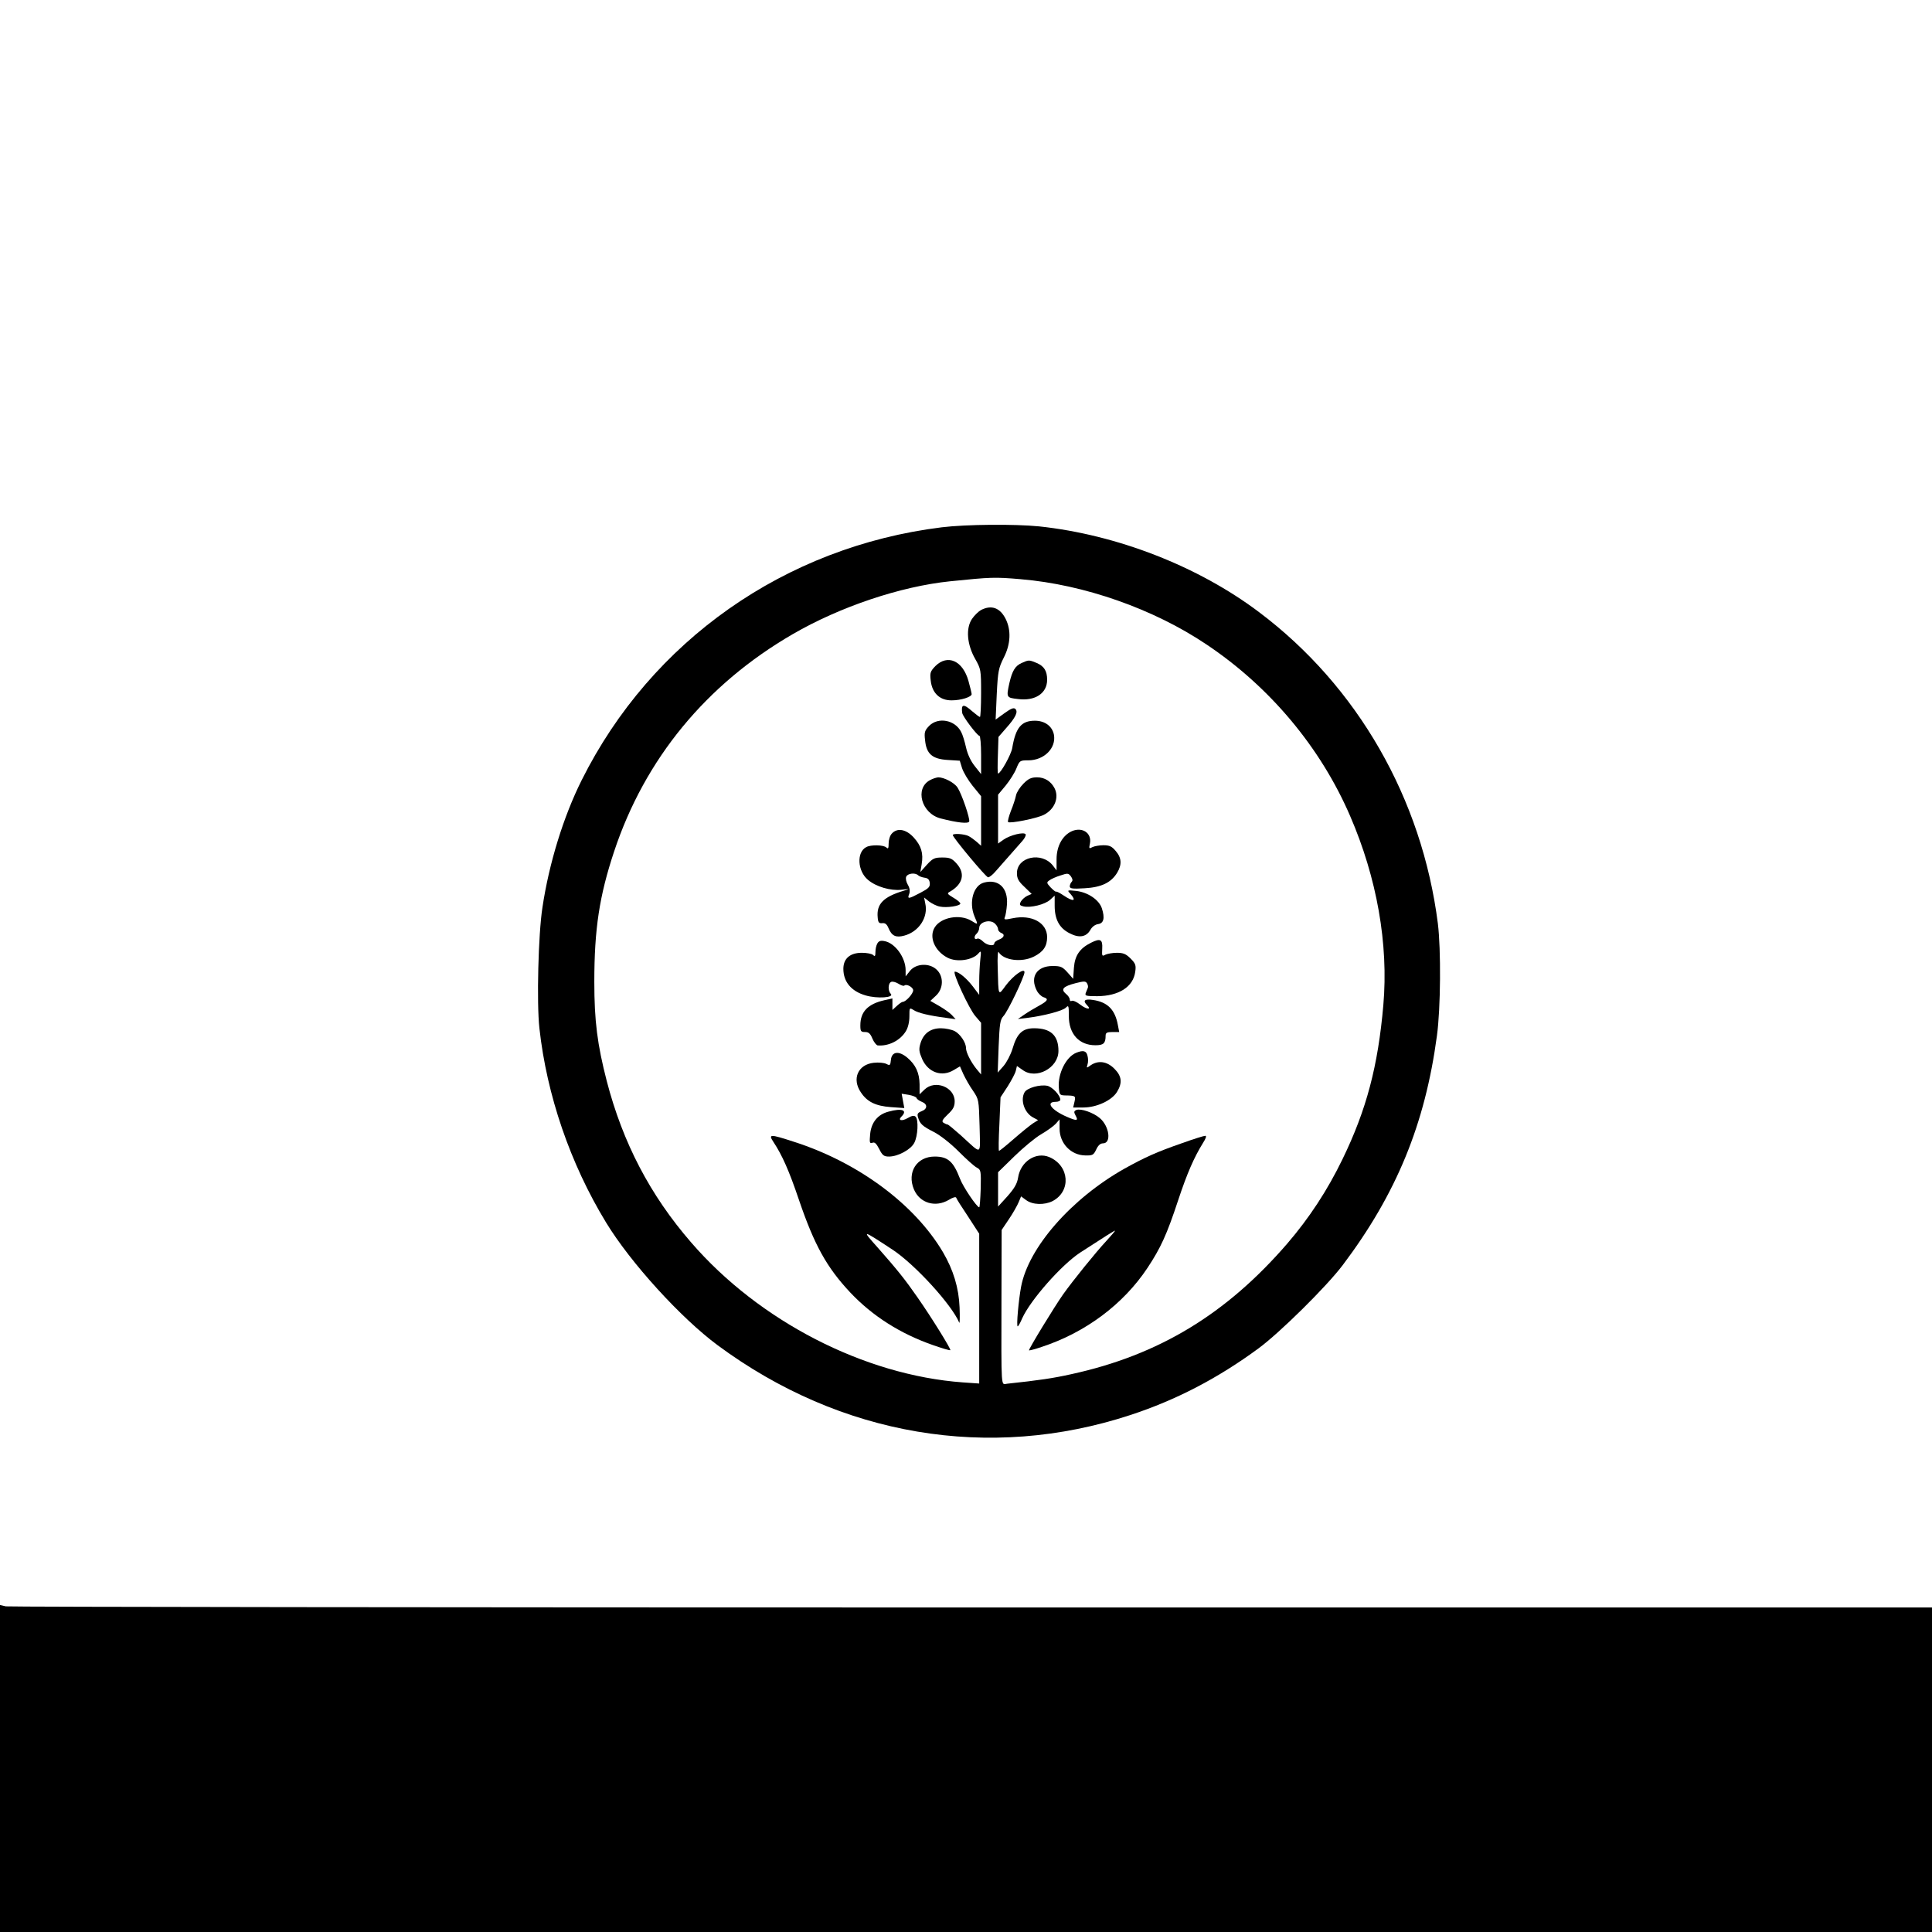
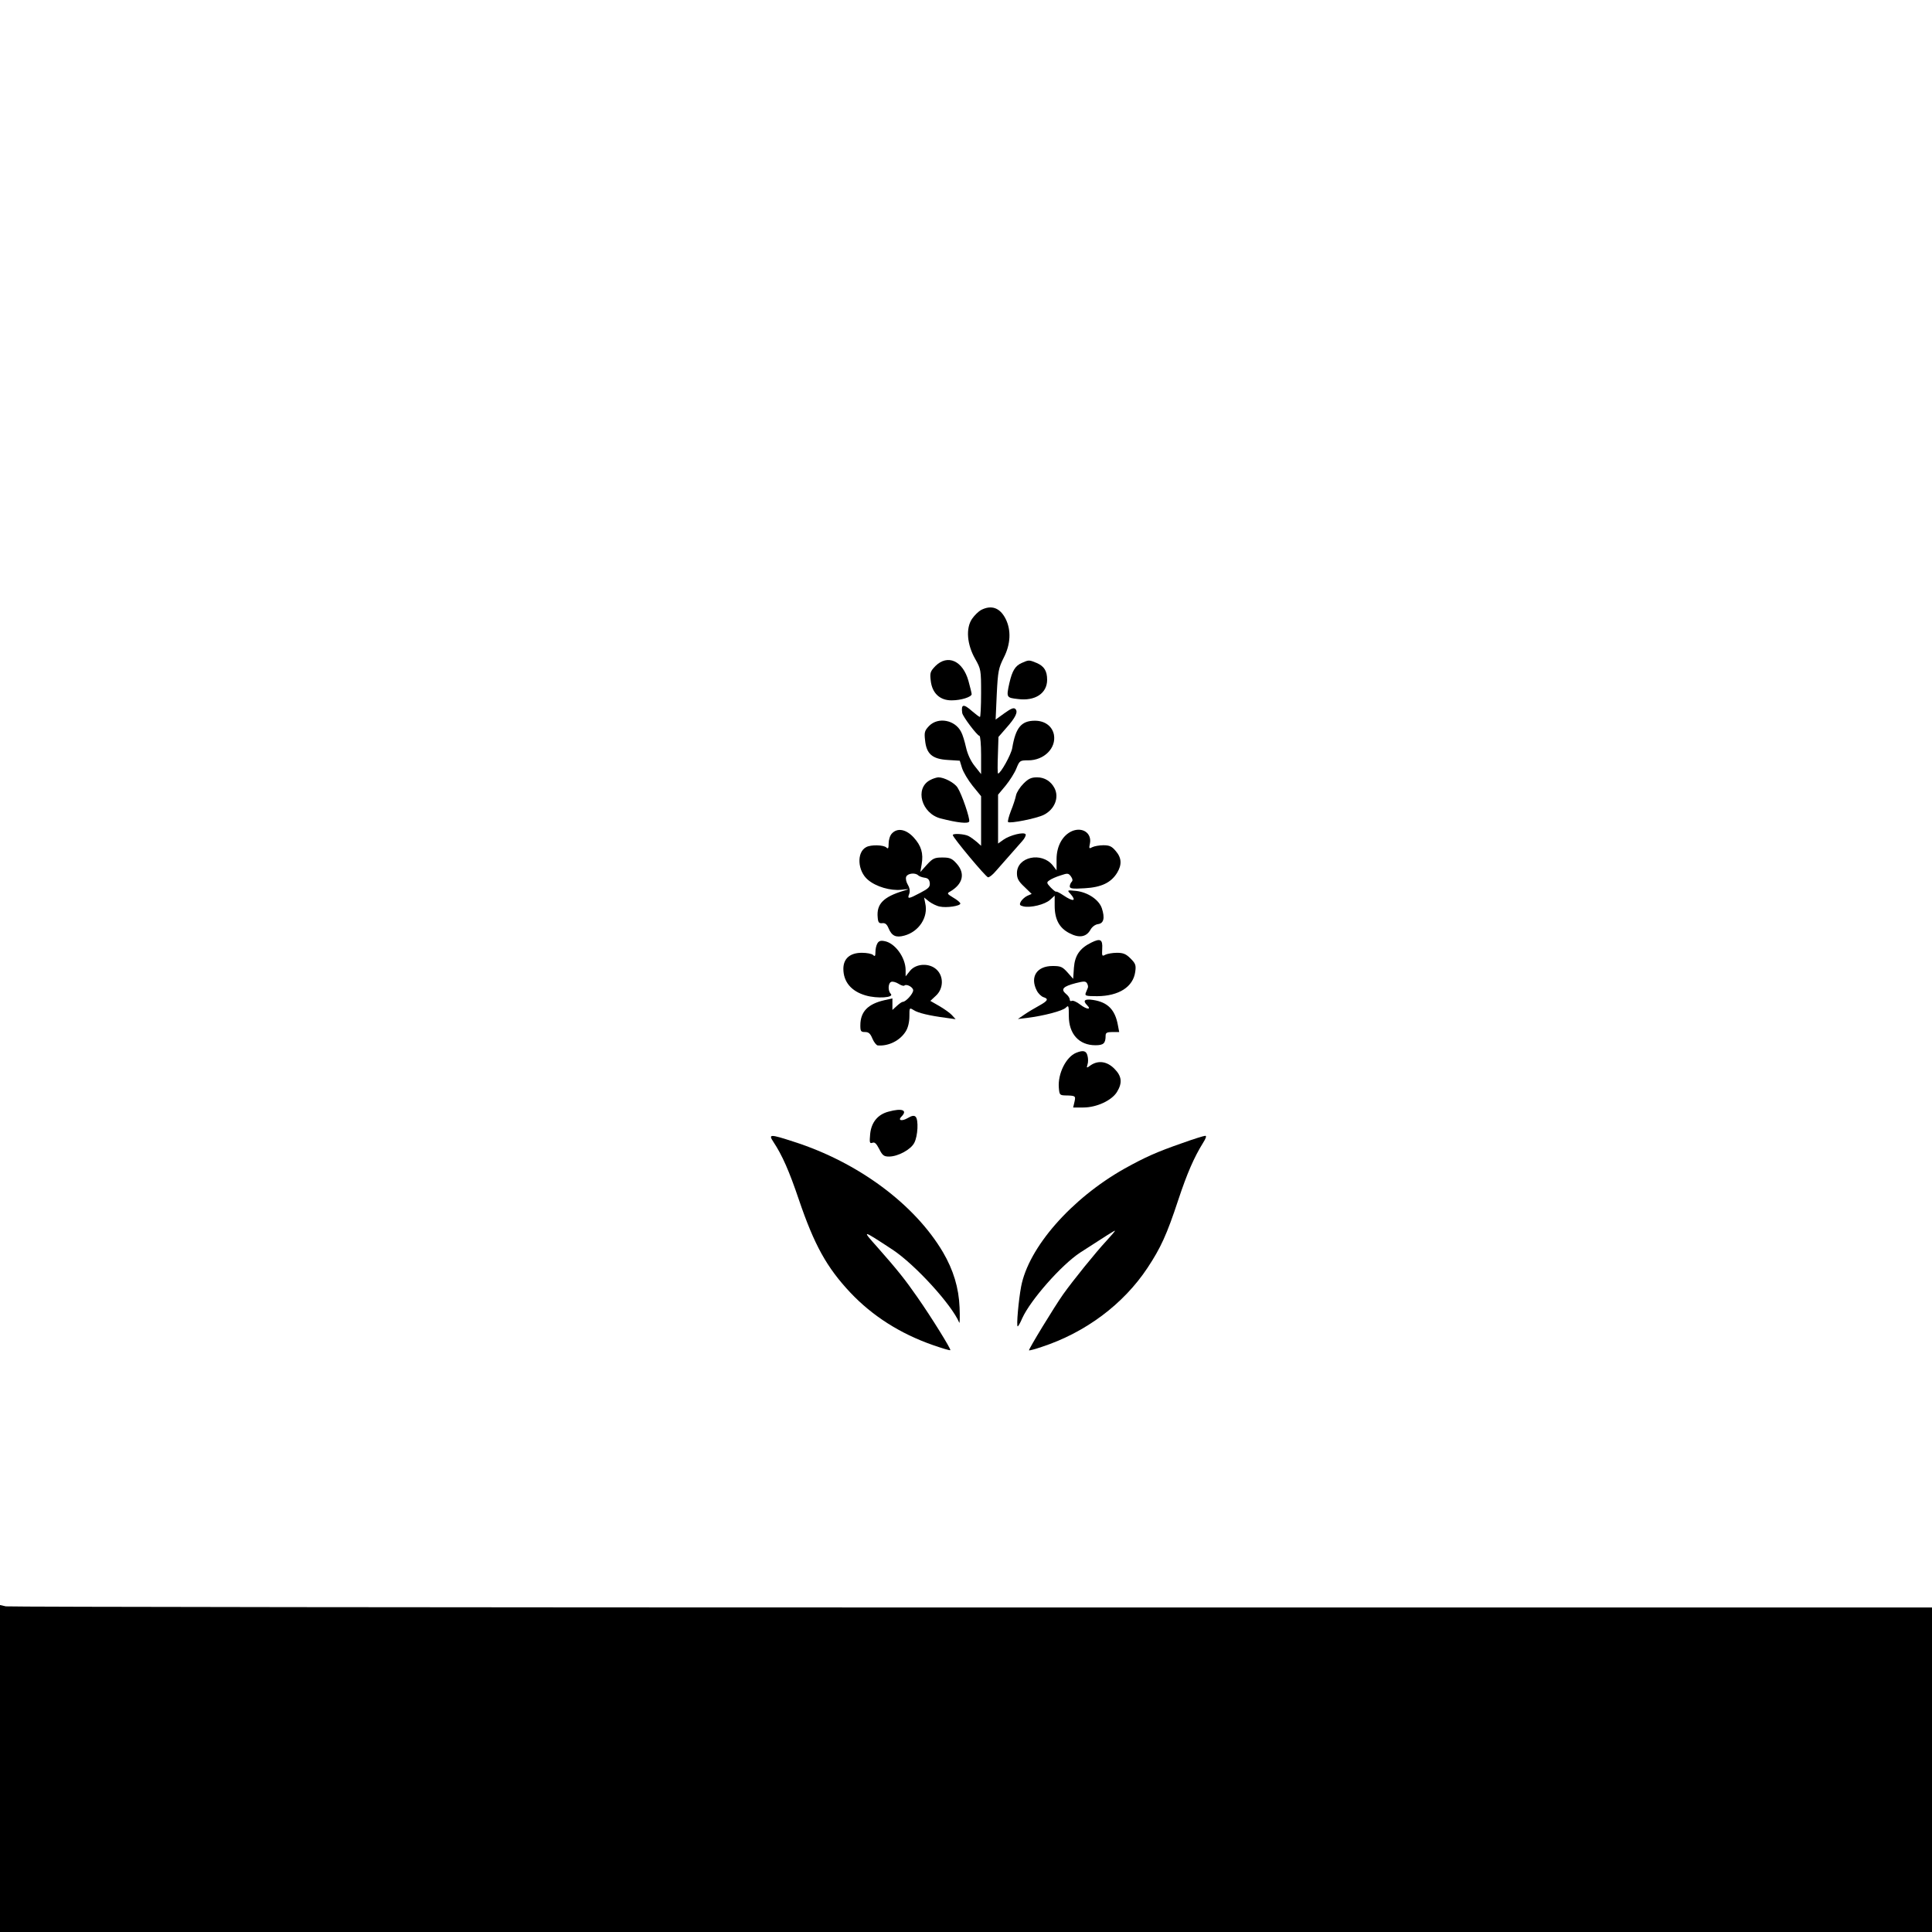
<svg xmlns="http://www.w3.org/2000/svg" version="1.0" width="1024pt" height="1024pt" viewBox="0 0 1024 1024" preserveAspectRatio="xMidYMid meet">
  <g transform="translate(0,1024) scale(0.1,-0.1)" fill="#000000" stroke="none">
-     <path d="M4990 7445 c-829 -103 -1538 -601 -1907 -1340 -96 -192 -173 -440 -208 -675 -22 -141 -31 -506 -16 -640 39 -354 163 -717 353 -1029 130 -214 398 -508 593 -652 651 -481 1439 -614 2186 -369 241 79 463 194 679 353 113 83 362 329 447 442 284 377 436 746 499 1215 20 146 22 457 5 595 -84 662 -426 1258 -947 1650 -322 243 -753 411 -1166 455 -129 13 -388 11 -518 -5z m421 -275 c334 -28 703 -157 984 -346 335 -224 604 -545 761 -909 142 -328 204 -679 176 -1002 -28 -322 -89 -555 -217 -818 -80 -165 -176 -311 -292 -446 -323 -374 -681 -591 -1143 -692 -98 -22 -173 -33 -342 -51 -33 -3 -31 -47 -30 462 l1 353 39 58 c21 31 44 72 51 89 l13 31 27 -20 c34 -25 96 -27 140 -5 99 52 90 187 -17 233 -71 30 -153 -23 -166 -109 -5 -32 -20 -57 -56 -98 l-50 -55 0 91 0 91 86 84 c47 46 111 99 142 117 31 18 66 43 78 56 l20 23 0 -49 c0 -78 60 -141 136 -142 39 -1 44 2 58 31 10 22 22 33 36 33 46 0 34 91 -17 134 -34 29 -100 52 -124 43 -13 -6 -14 -11 -5 -28 17 -30 9 -32 -46 -8 -81 35 -114 79 -59 79 14 0 25 5 25 11 0 23 -42 68 -69 74 -39 8 -108 -11 -121 -35 -23 -42 0 -109 46 -133 l26 -14 -27 -17 c-15 -10 -61 -47 -101 -82 -40 -35 -76 -64 -79 -64 -3 0 -2 64 2 142 l6 142 38 58 c20 32 40 69 43 83 l6 25 30 -21 c71 -53 190 10 190 101 0 82 -41 120 -129 120 -62 0 -91 -28 -114 -107 -10 -33 -31 -73 -48 -93 l-31 -35 5 139 c5 120 8 141 25 160 23 23 112 210 112 233 0 25 -59 -17 -99 -70 -41 -56 -39 -62 -43 95 -2 53 1 90 5 82 25 -44 122 -57 187 -24 50 25 70 55 70 103 0 76 -81 121 -183 100 -42 -9 -47 -8 -41 6 4 9 9 39 11 66 7 88 -44 138 -122 117 -56 -15 -81 -104 -50 -179 20 -46 20 -46 -17 -23 -60 36 -159 19 -193 -34 -33 -51 -2 -126 67 -162 50 -26 135 -13 165 24 13 15 14 11 9 -32 -3 -27 -6 -80 -6 -119 l0 -70 -34 45 c-33 43 -75 78 -95 78 -16 0 76 -199 109 -236 l30 -35 0 -137 0 -137 -25 30 c-29 36 -55 87 -55 110 0 29 -30 74 -60 90 -16 8 -49 15 -73 15 -55 0 -92 -27 -108 -79 -10 -33 -8 -45 9 -85 32 -71 105 -96 168 -57 l32 19 18 -41 c11 -23 33 -63 51 -88 31 -46 31 -48 35 -187 3 -161 17 -155 -100 -49 -35 31 -66 57 -70 57 -4 0 -13 4 -21 9 -11 7 -7 16 22 44 29 27 37 42 37 70 0 75 -104 116 -160 62 l-26 -25 0 53 c-1 61 -21 104 -65 141 -45 38 -83 33 -87 -12 -3 -29 -5 -31 -24 -21 -12 6 -41 9 -67 6 -84 -9 -117 -86 -68 -157 33 -50 78 -72 159 -78 l71 -5 -7 38 -7 38 38 -6 c21 -4 39 -11 41 -17 2 -6 15 -15 28 -20 31 -12 31 -38 -2 -50 -20 -8 -24 -14 -18 -33 10 -34 23 -46 84 -77 33 -17 87 -59 131 -103 41 -41 84 -80 97 -86 21 -11 22 -17 20 -111 -2 -55 -5 -100 -8 -99 -13 1 -86 109 -102 152 -35 91 -64 117 -134 117 -95 0 -148 -83 -110 -174 31 -73 114 -98 186 -55 19 12 36 17 38 11 1 -5 30 -51 63 -100 l59 -91 0 -397 0 -397 -87 6 c-522 38 -1080 325 -1440 742 -217 250 -362 528 -447 855 -50 194 -66 318 -66 526 0 281 27 456 105 691 163 491 488 886 947 1152 250 145 571 253 834 280 218 22 233 23 375 11z m-137 -1826 c9 -8 16 -21 16 -29 0 -7 7 -15 15 -19 23 -8 18 -25 -10 -36 -14 -5 -25 -14 -25 -20 0 -17 -39 -11 -60 10 -12 12 -25 18 -30 15 -16 -10 -20 12 -5 25 8 7 15 21 15 32 0 32 59 48 84 22z" />
    <path d="M5200 7007 c-13 -7 -35 -28 -48 -47 -34 -50 -27 -136 17 -213 30 -53 31 -58 31 -181 0 -69 -3 -126 -6 -126 -4 0 -22 14 -41 30 -46 41 -60 39 -53 -9 2 -18 80 -121 91 -121 5 0 9 -46 9 -101 l0 -102 -34 43 c-21 26 -38 63 -46 99 -7 31 -18 68 -26 82 -32 63 -121 80 -169 32 -24 -25 -27 -34 -22 -76 7 -73 38 -100 120 -105 l64 -4 12 -39 c7 -22 32 -64 56 -94 l45 -55 0 -132 0 -131 -22 20 c-13 11 -33 26 -45 32 -22 11 -83 15 -83 5 0 -13 176 -224 187 -224 7 0 25 14 40 32 29 33 100 114 141 160 13 14 21 31 18 36 -8 14 -83 -4 -118 -29 l-28 -20 0 129 0 130 40 48 c22 27 48 68 57 91 17 42 19 43 63 43 84 0 149 65 136 136 -9 45 -48 74 -101 74 -72 0 -102 -37 -120 -145 -6 -35 -61 -134 -75 -135 -3 0 -3 44 -1 97 l3 97 40 46 c51 57 65 87 50 102 -9 9 -23 3 -58 -22 l-47 -34 6 135 c6 122 10 139 37 193 37 72 40 146 10 206 -30 59 -75 75 -130 47z" />
    <path d="M4958 6710 c-27 -28 -30 -36 -25 -77 7 -67 49 -106 112 -105 49 0 105 18 105 33 0 5 -8 37 -17 70 -30 107 -110 143 -175 79z" />
    <path d="M5415 6726 c-34 -15 -50 -41 -65 -106 -17 -77 -16 -78 45 -85 91 -12 155 30 155 102 0 47 -16 72 -55 89 -41 17 -42 17 -80 0z" />
    <path d="M4929 6105 c-82 -44 -45 -177 57 -203 90 -23 146 -29 151 -16 5 15 -39 145 -62 180 -17 26 -71 54 -102 54 -10 -1 -30 -7 -44 -15z" />
    <path d="M5425 6087 c-19 -19 -37 -47 -40 -63 -3 -16 -15 -53 -27 -82 -11 -29 -18 -55 -15 -59 10 -9 151 19 189 38 58 29 83 92 57 142 -19 36 -52 57 -92 57 -31 0 -46 -7 -72 -33z" />
    <path d="M5682 5835 c-50 -22 -82 -79 -82 -149 l0 -59 -20 26 c-59 74 -190 46 -190 -41 0 -28 8 -43 39 -72 l39 -38 -23 -10 c-13 -6 -28 -20 -34 -30 -9 -17 -7 -21 13 -26 38 -9 115 10 142 35 l24 22 0 -54 c0 -72 25 -118 78 -145 51 -27 89 -21 111 17 9 17 26 29 41 31 30 4 37 32 20 84 -15 45 -74 85 -137 92 -47 5 -48 4 -30 -15 35 -40 16 -44 -36 -9 -19 13 -37 22 -39 20 -3 -2 -15 8 -29 22 -22 24 -23 27 -7 38 9 7 36 19 59 26 38 13 42 12 55 -5 9 -13 11 -22 4 -29 -5 -5 -10 -16 -10 -24 0 -12 15 -14 79 -10 89 5 140 30 172 82 26 43 24 79 -7 115 -21 25 -33 31 -66 31 -21 0 -48 -5 -58 -10 -18 -10 -19 -8 -13 20 10 54 -39 88 -95 65z" />
    <path d="M4727 5822 c-10 -10 -17 -34 -17 -52 0 -27 -3 -31 -12 -22 -14 14 -82 16 -107 2 -52 -27 -46 -127 9 -173 43 -37 120 -59 177 -53 46 5 47 5 13 -5 -109 -33 -145 -71 -138 -142 2 -26 7 -32 24 -30 16 2 25 -6 34 -28 17 -40 39 -50 83 -38 78 21 128 98 111 171 l-6 31 26 -21 c15 -11 40 -24 57 -27 36 -8 109 3 109 16 0 5 -16 19 -37 31 -33 20 -35 23 -18 32 69 40 82 96 36 148 -25 28 -36 33 -76 33 -41 0 -51 -4 -82 -38 l-35 -39 7 41 c10 58 -2 98 -42 142 -40 44 -87 53 -116 21z m139 -221 c5 -5 20 -11 34 -13 18 -2 26 -10 28 -28 2 -21 -6 -29 -50 -52 -64 -34 -70 -34 -59 -6 5 14 3 31 -7 48 -9 15 -13 34 -9 43 7 18 47 23 63 8z" />
    <path d="M4650 5239 c-6 -10 -10 -30 -10 -45 0 -22 -3 -25 -12 -16 -7 7 -34 12 -60 12 -63 0 -98 -31 -98 -85 0 -69 42 -119 118 -141 61 -18 154 -12 133 9 -16 16 -14 57 3 63 8 3 25 -2 38 -10 14 -9 27 -13 31 -10 11 11 47 -8 47 -25 0 -18 -39 -61 -55 -61 -5 0 -19 -10 -32 -22 l-23 -21 0 30 0 31 -41 -9 c-89 -20 -129 -61 -129 -134 0 -31 3 -35 25 -35 19 0 28 -8 39 -35 8 -19 21 -35 28 -36 58 -5 119 26 149 75 12 19 19 50 19 79 0 47 0 47 23 33 23 -15 81 -29 172 -41 l50 -7 -20 22 c-10 11 -41 33 -67 48 l-47 27 29 27 c41 37 43 103 4 139 -38 36 -109 33 -141 -7 l-23 -29 0 33 c0 67 -57 145 -113 154 -20 4 -30 0 -37 -13z" />
    <path d="M5784 5244 c-61 -30 -87 -68 -92 -133 l-4 -59 -30 34 c-27 30 -36 34 -79 34 -84 0 -121 -58 -84 -130 8 -16 24 -31 35 -35 29 -9 25 -19 -22 -45 -24 -13 -59 -34 -78 -47 l-35 -24 50 6 c87 11 187 37 204 54 15 15 16 11 16 -44 0 -95 54 -155 141 -155 43 0 54 10 54 51 0 15 7 19 36 19 l36 0 -7 37 c-15 82 -54 121 -131 133 -45 7 -57 -3 -32 -28 25 -25 -2 -23 -36 3 -19 15 -40 24 -46 20 -5 -3 -10 0 -10 7 0 8 -9 22 -21 31 -28 24 -14 39 52 56 43 11 53 11 60 0 5 -8 7 -18 5 -24 -2 -5 -7 -18 -11 -27 -6 -16 0 -18 61 -18 114 1 190 49 201 129 5 35 2 44 -25 71 -24 24 -39 30 -72 30 -23 0 -50 -5 -61 -10 -18 -10 -19 -8 -17 32 3 49 -10 56 -58 32z" />
    <path d="M5704 4660 c-54 -22 -98 -111 -92 -185 3 -37 5 -40 33 -41 56 -1 57 -2 50 -34 l-7 -30 54 0 c70 0 150 37 178 82 30 49 26 84 -14 124 -39 39 -85 45 -125 18 -22 -16 -23 -16 -17 4 4 11 4 32 0 46 -6 27 -23 31 -60 16z" />
    <path d="M4709 4348 c-57 -15 -91 -57 -97 -119 -4 -45 -3 -51 12 -46 12 5 21 -4 36 -33 17 -34 25 -40 52 -40 47 0 116 37 134 73 19 36 23 122 7 138 -8 8 -20 6 -42 -7 -31 -18 -54 -13 -33 8 34 34 3 46 -69 26z" />
    <path d="M4099 4188 c47 -71 84 -155 135 -306 82 -241 148 -360 273 -493 117 -124 265 -218 437 -278 49 -17 91 -30 93 -27 5 4 -100 174 -175 281 -63 91 -106 145 -212 265 -84 94 -83 94 80 -13 120 -79 315 -293 354 -387 3 -8 4 28 2 80 -4 104 -33 199 -88 293 -150 254 -450 477 -792 586 -126 41 -134 40 -107 -1z" />
    <path d="M6265 4181 c-135 -47 -195 -74 -305 -135 -282 -159 -509 -418 -548 -626 -13 -69 -26 -210 -18 -210 3 0 14 19 24 43 44 97 207 282 307 348 137 89 185 119 185 116 0 -2 -20 -26 -45 -53 -57 -61 -178 -211 -230 -284 -46 -65 -185 -293 -181 -297 1 -2 32 6 67 18 232 76 433 226 561 419 70 106 102 175 163 360 47 142 84 226 131 302 16 25 20 38 12 38 -7 0 -62 -17 -123 -39z" />
    <path d="M0 866 l0 -866 5120 0 5120 0 0 860 0 860 -5089 0 c-2799 0 -5103 3 -5120 6 l-31 7 0 -867z" />
  </g>
</svg>